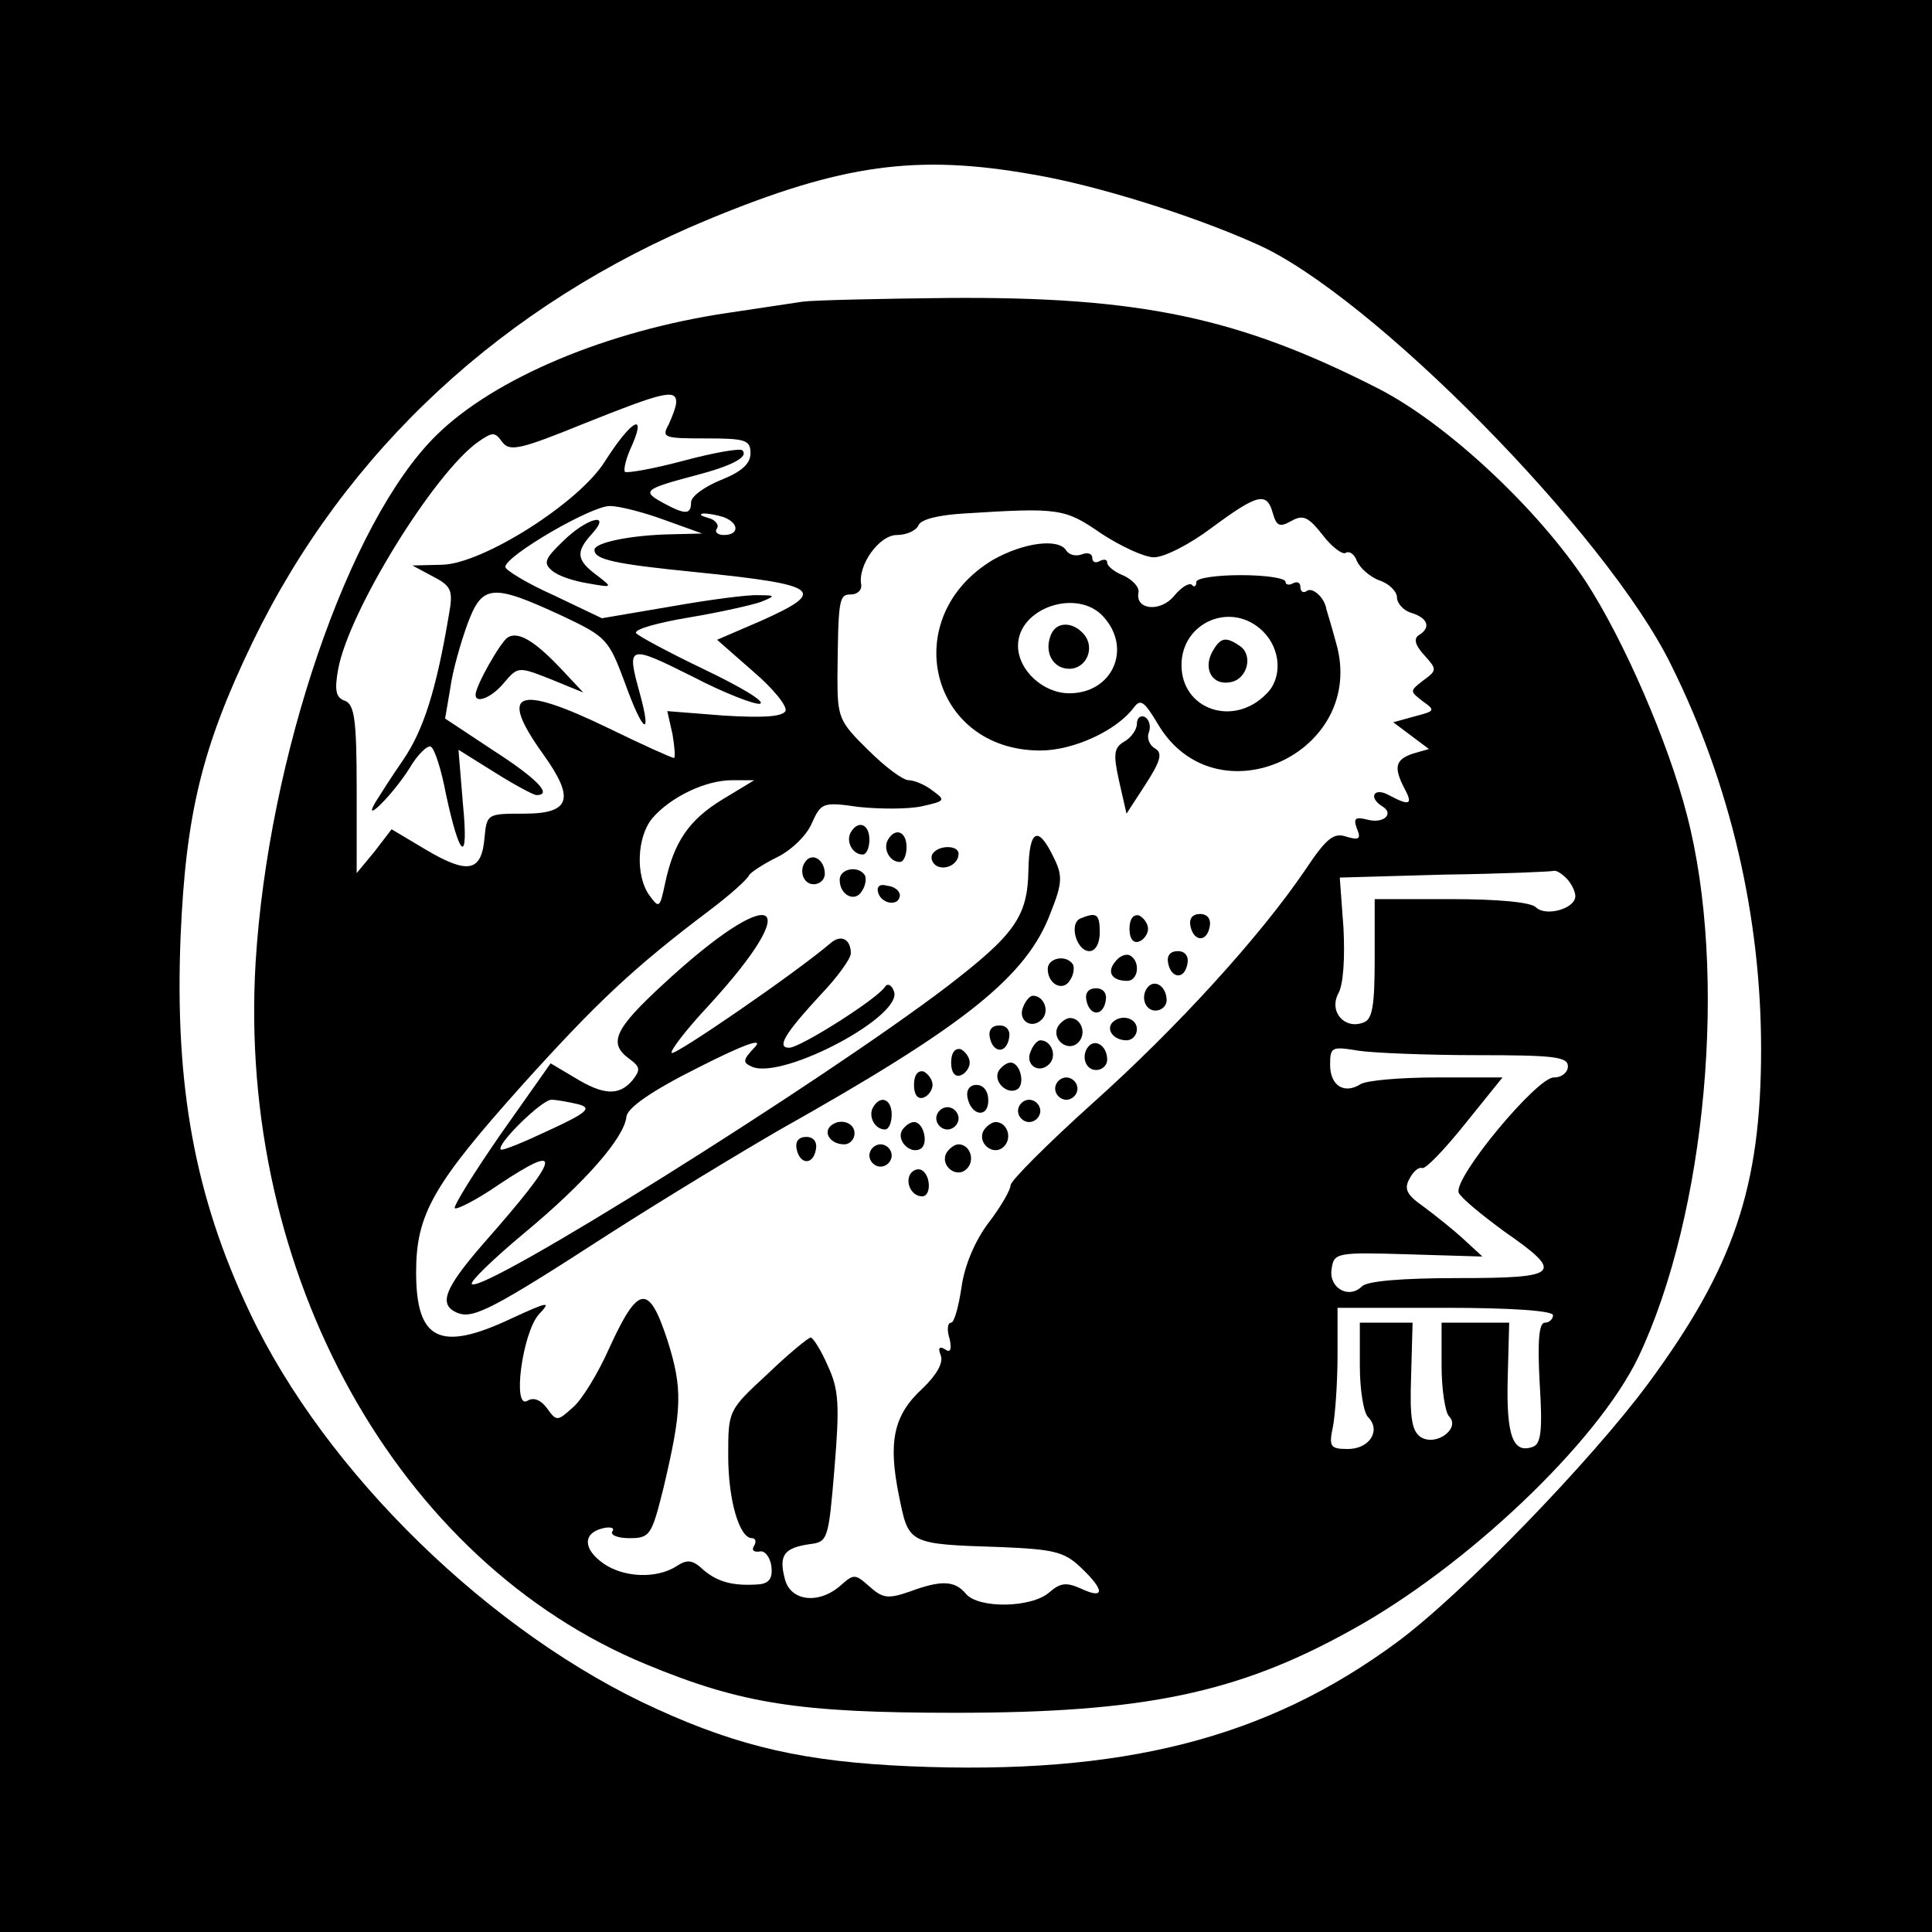
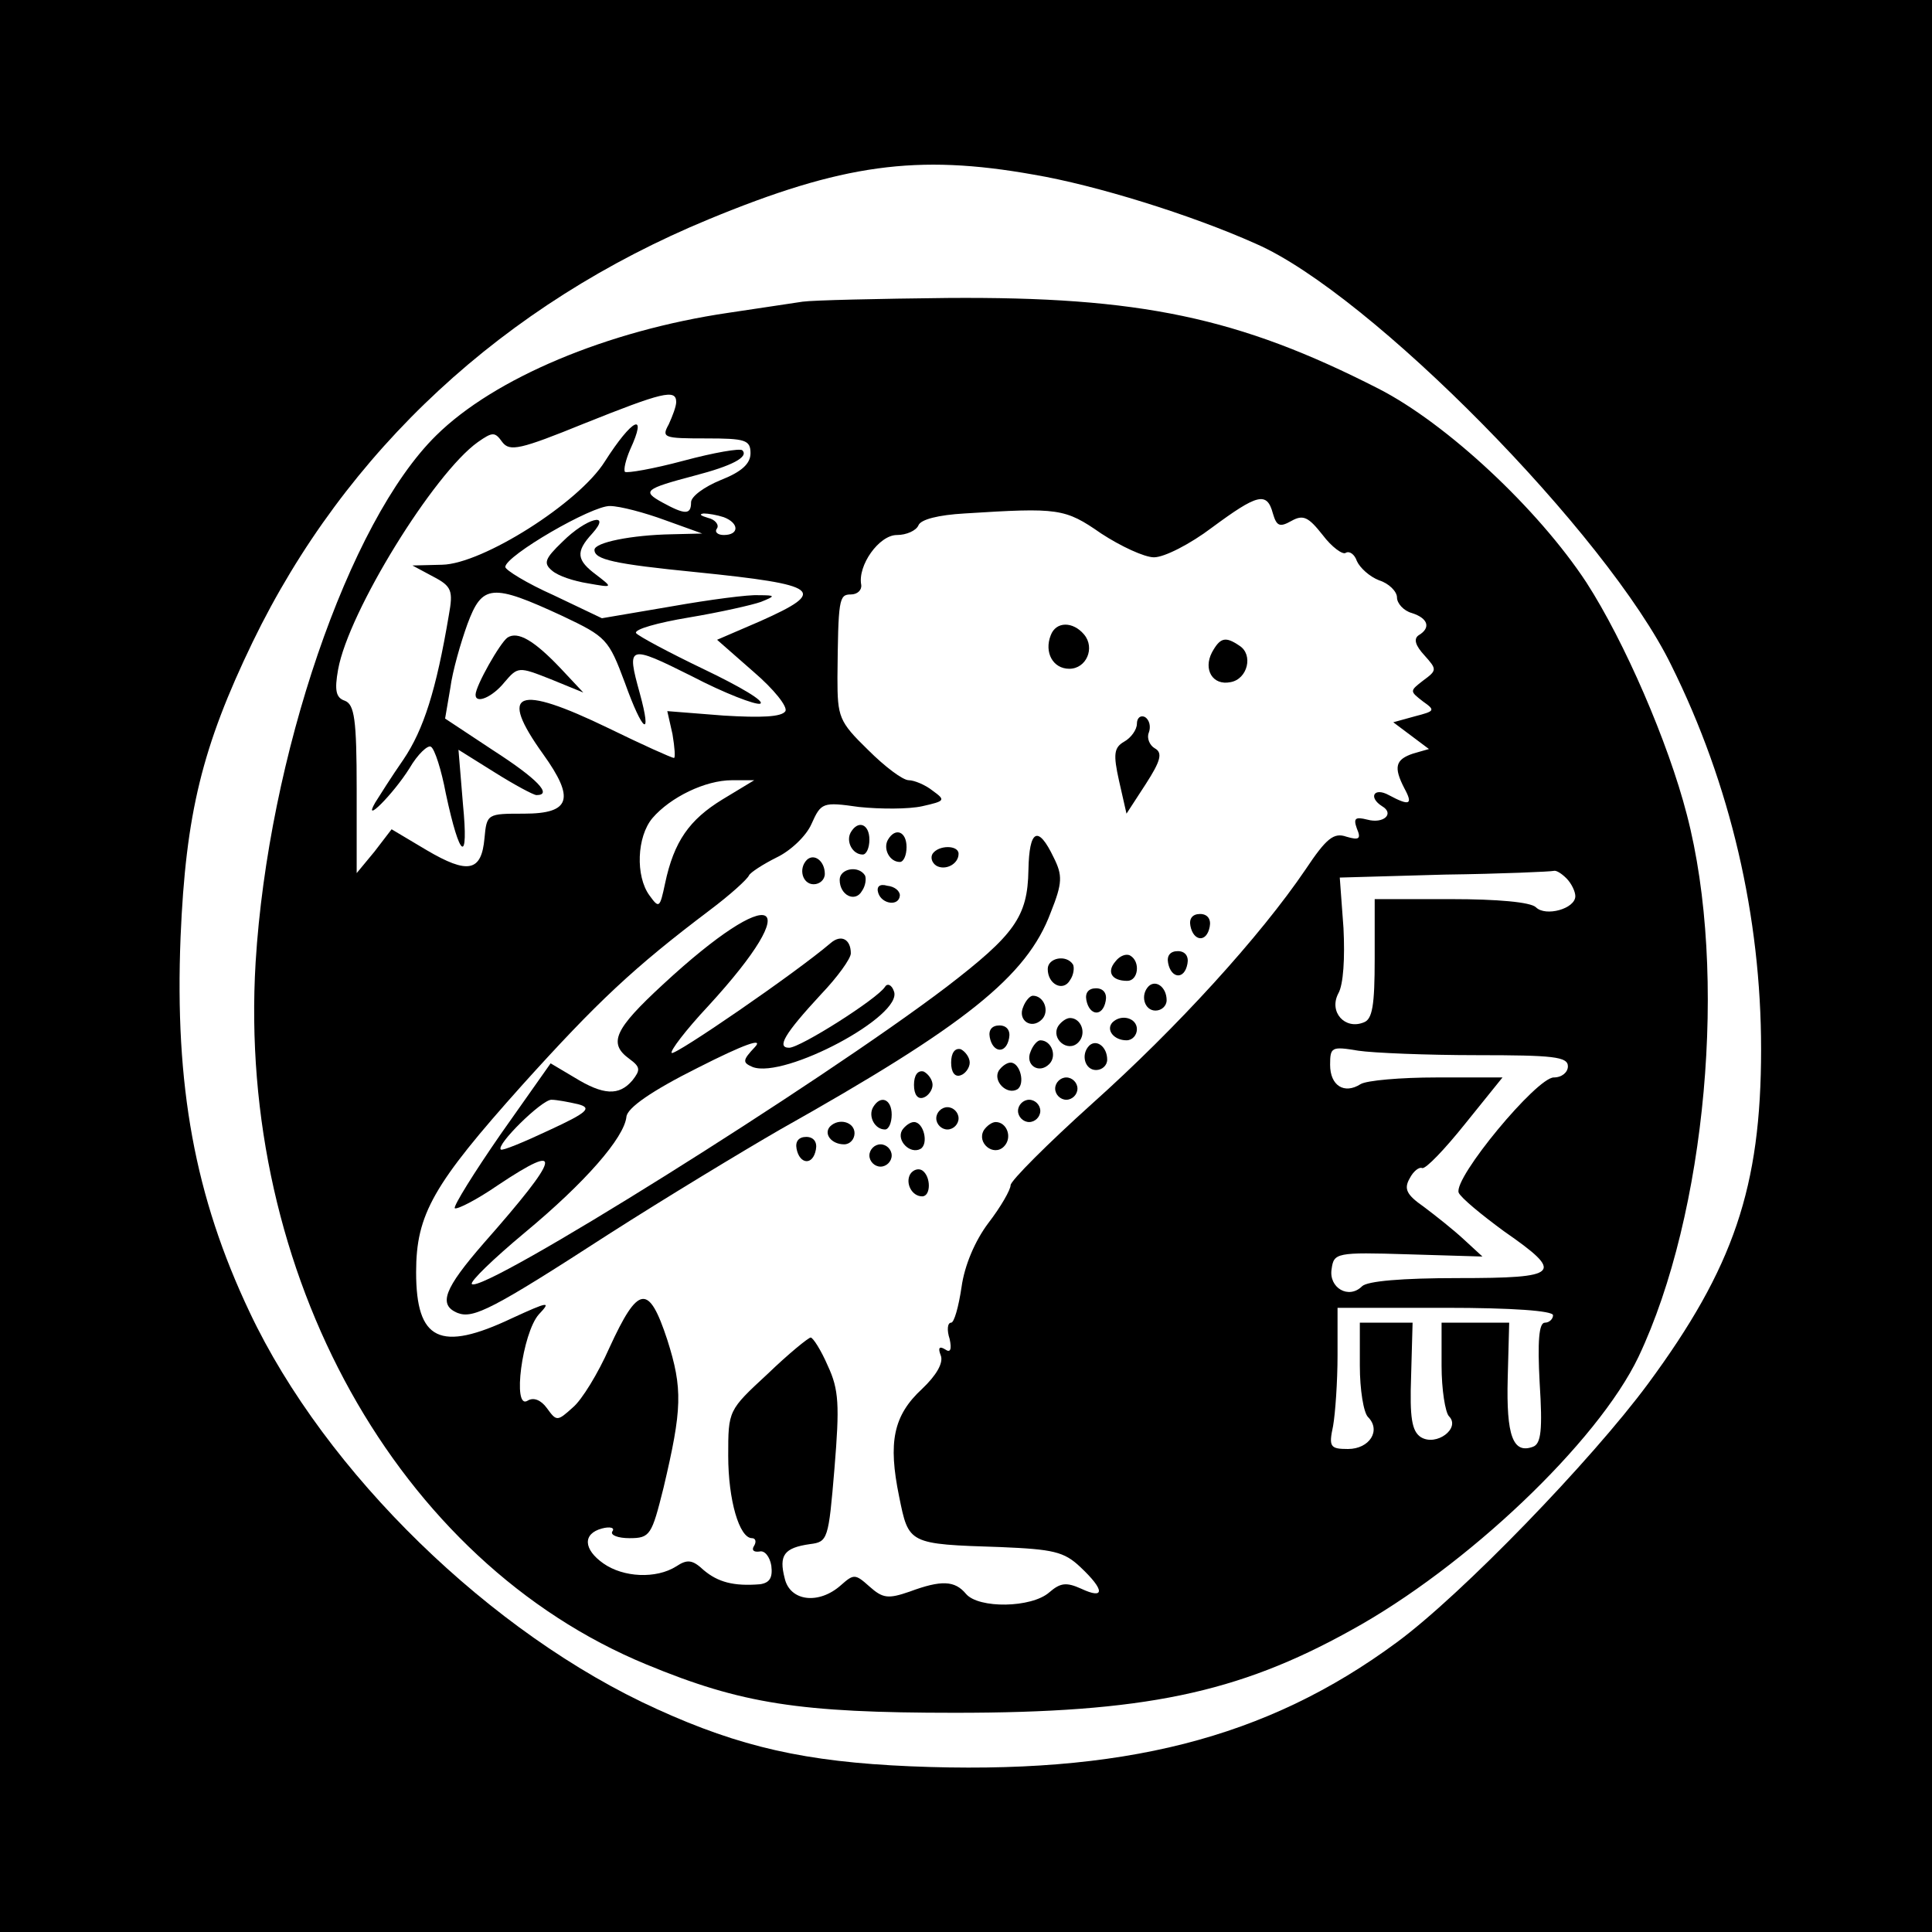
<svg xmlns="http://www.w3.org/2000/svg" version="1.0" width="260pt" height="260pt" viewBox="0 0 260 260" preserveAspectRatio="xMidYMid meet">
  <g transform="translate(0,260) scale(0.1,-0.1)" fill="#000000" stroke="none">
    <path d="M0 1300 l0 -1300 1300 0 1300 0 0 1300 0 1300 -1300 0 -1300 0 0 -1300z m1391 1065 c83 -14 212 -54 299 -93 154 -67 473 -391 559 -567 80 -161 121 -339 121 -517 0 -186 -37 -294 -152 -450 -76 -103 -251 -284 -338 -348 -176 -130 -370 -179 -655 -167 -141 6 -229 26 -341 77 -223 101 -446 318 -548 534 -74 156 -101 305 -93 505 7 166 29 256 97 397 125 258 338 455 614 569 179 74 280 88 437 60z" />
    <path d="M1080 2194 c-14 -2 -59 -9 -100 -15 -163 -24 -315 -88 -393 -165 -118 -116 -226 -433 -243 -709 -25 -419 191 -807 526 -945 128 -53 206 -65 415 -65 253 0 380 26 533 111 155 85 332 253 387 368 91 192 121 516 65 730 -25 97 -84 233 -135 312 -65 99 -188 214 -280 261 -188 96 -321 124 -580 122 -93 -1 -181 -3 -195 -5z m-170 -135 c0 -6 -5 -19 -10 -30 -10 -18 -7 -19 50 -19 53 0 60 -2 60 -20 0 -14 -12 -25 -40 -36 -22 -9 -40 -22 -40 -30 0 -17 -8 -17 -39 0 -27 15 -24 18 44 36 50 13 73 25 64 34 -3 3 -38 -3 -79 -14 -41 -11 -76 -17 -79 -15 -2 3 1 16 7 30 24 52 3 42 -34 -16 -35 -56 -165 -138 -219 -139 l-40 -1 28 -15 c25 -13 27 -19 21 -52 -17 -101 -34 -154 -61 -194 -16 -23 -33 -50 -38 -58 -18 -31 24 11 46 46 11 19 25 32 29 29 5 -3 14 -31 20 -63 19 -89 31 -96 23 -14 l-6 73 48 -30 c27 -17 53 -31 57 -31 22 0 1 22 -58 60 l-65 43 7 41 c3 23 14 61 23 86 20 54 33 55 128 11 59 -28 62 -31 84 -90 24 -67 37 -76 20 -14 -18 65 -16 66 70 23 44 -23 86 -39 92 -37 7 3 -27 23 -75 46 -48 23 -89 45 -92 49 -3 5 29 14 71 21 42 7 86 17 97 21 20 8 20 9 -3 9 -13 1 -66 -6 -117 -15 l-94 -16 -65 31 c-36 16 -65 34 -65 38 0 15 117 83 141 82 13 0 47 -9 74 -19 l50 -18 -41 -1 c-54 -1 -104 -11 -104 -21 0 -13 26 -19 137 -30 167 -17 178 -25 86 -66 l-58 -25 49 -43 c28 -24 46 -47 43 -53 -5 -8 -33 -9 -83 -6 l-76 6 7 -31 c3 -18 4 -32 2 -32 -3 0 -43 18 -88 40 -124 60 -149 50 -88 -35 43 -60 37 -80 -26 -80 -49 0 -50 0 -53 -33 -4 -45 -22 -49 -78 -16 l-47 28 -23 -30 -24 -29 0 113 c0 94 -3 114 -16 119 -12 4 -14 14 -9 42 14 78 129 264 188 306 20 14 23 14 33 0 10 -13 24 -10 110 25 105 42 124 47 124 29z m803 -150 c5 -17 9 -19 25 -10 16 9 23 5 42 -19 12 -16 27 -27 31 -24 5 3 12 -2 15 -11 4 -9 17 -21 30 -26 13 -4 24 -15 24 -23 0 -8 9 -18 20 -21 22 -7 26 -20 9 -30 -7 -5 -4 -14 8 -27 17 -19 17 -20 -2 -34 -18 -14 -18 -14 0 -28 17 -12 16 -13 -11 -20 l-29 -8 24 -18 24 -18 -21 -6 c-24 -8 -27 -18 -12 -47 12 -22 7 -24 -21 -9 -20 11 -28 -3 -9 -15 17 -10 2 -24 -20 -18 -16 4 -19 2 -14 -12 6 -14 3 -16 -14 -11 -17 6 -27 -2 -55 -44 -61 -90 -173 -213 -287 -315 -60 -54 -110 -104 -110 -110 0 -6 -13 -29 -30 -51 -18 -24 -32 -57 -36 -86 -4 -27 -10 -48 -14 -48 -5 0 -6 -10 -2 -22 3 -14 1 -19 -6 -14 -8 5 -10 2 -6 -8 4 -10 -6 -27 -25 -45 -39 -36 -46 -72 -31 -145 13 -64 12 -64 137 -68 70 -3 85 -6 107 -27 33 -31 33 -44 1 -29 -20 9 -28 8 -43 -5 -24 -21 -95 -22 -112 -2 -15 18 -33 19 -76 3 -29 -10 -36 -9 -54 7 -19 17 -21 17 -38 2 -30 -27 -69 -22 -76 9 -8 31 -1 41 34 46 24 3 25 6 33 102 7 85 6 106 -9 138 -9 21 -20 38 -23 38 -3 0 -30 -22 -58 -49 -53 -49 -53 -49 -53 -110 0 -60 15 -111 32 -111 5 0 6 -5 3 -10 -4 -6 -1 -9 7 -8 7 2 14 -7 16 -19 2 -16 -2 -23 -15 -25 -36 -3 -57 3 -76 19 -15 14 -22 15 -37 5 -27 -17 -71 -15 -98 4 -27 19 -28 40 -2 47 11 3 18 1 14 -4 -3 -5 8 -9 23 -9 28 0 30 4 46 68 25 106 26 133 5 199 -25 76 -39 74 -78 -11 -15 -34 -37 -70 -49 -80 -21 -19 -22 -19 -35 -1 -8 11 -18 15 -26 10 -21 -13 -7 91 15 116 17 18 14 18 -36 -5 -97 -46 -129 -30 -129 62 0 78 23 118 143 252 101 112 150 158 252 235 28 21 51 42 53 47 2 4 19 15 37 24 19 9 40 29 47 45 13 29 15 30 64 23 29 -3 67 -3 85 1 31 7 32 8 14 21 -10 8 -25 14 -32 14 -8 0 -32 18 -55 41 -39 38 -41 44 -41 97 1 106 2 112 18 112 9 0 15 6 14 13 -5 26 24 67 48 67 13 0 26 6 29 13 3 8 27 14 62 16 127 8 135 7 184 -27 26 -17 58 -32 71 -32 14 0 49 18 78 40 61 45 74 49 82 19z m-739 -5 c21 -8 21 -24 0 -24 -8 0 -13 4 -9 9 3 5 -3 12 -12 14 -10 3 -13 5 -6 6 6 0 18 -2 27 -5z m-2 -380 c-44 -27 -65 -56 -77 -113 -7 -33 -8 -34 -21 -16 -19 26 -17 79 4 104 24 28 71 51 107 51 l30 0 -43 -26z m1136 -106 c7 -7 12 -18 12 -24 0 -17 -40 -28 -53 -15 -7 7 -52 11 -114 11 l-103 0 0 -80 c0 -63 -3 -82 -15 -86 -25 -10 -47 14 -34 39 7 12 9 48 7 88 l-5 68 141 4 c77 1 143 4 147 5 3 1 10 -3 17 -10z m-120 -238 c102 0 122 -2 122 -15 0 -8 -8 -15 -19 -15 -23 0 -135 -135 -128 -155 3 -7 31 -30 61 -52 82 -57 76 -63 -62 -63 -75 0 -122 -4 -129 -11 -18 -18 -45 -2 -41 23 3 22 6 23 103 20 l100 -3 -25 23 c-14 13 -38 32 -54 44 -23 16 -27 24 -19 38 5 10 13 16 17 14 5 -1 30 25 58 60 l50 62 -89 0 c-48 0 -94 -4 -102 -9 -22 -14 -41 -2 -41 26 0 24 2 25 38 19 20 -3 92 -6 160 -6z m102 -350 c0 -5 -5 -10 -11 -10 -8 0 -10 -25 -7 -81 4 -63 2 -82 -9 -86 -27 -10 -36 15 -34 92 l2 75 -45 0 -46 0 0 -58 c0 -32 5 -63 10 -68 16 -16 -17 -41 -38 -28 -12 8 -15 26 -13 82 l2 72 -35 0 -36 0 0 -58 c0 -32 5 -63 11 -69 18 -18 2 -43 -27 -43 -24 0 -26 3 -20 31 3 17 6 60 6 95 l0 64 145 0 c90 0 145 -4 145 -10z" />
    <path d="M757 1871 c-24 -23 -26 -29 -14 -39 8 -7 29 -14 48 -17 34 -6 34 -6 12 11 -27 20 -29 31 -6 56 27 30 -8 21 -40 -11z" />
    <path d="M683 1742 c-10 -7 -43 -65 -43 -77 0 -13 23 -3 39 17 18 21 19 21 62 4 l44 -18 -30 32 c-36 38 -58 51 -72 42z" />
-     <path d="M1337 1847 c-130 -77 -86 -257 63 -257 45 0 103 27 126 58 9 12 14 8 32 -22 78 -133 283 -39 240 109 -6 22 -12 42 -13 45 -2 15 -18 30 -26 25 -5 -4 -9 -1 -9 5 0 6 -4 8 -10 5 -5 -3 -10 -2 -10 2 0 5 -27 9 -60 9 -33 0 -60 -4 -60 -9 0 -6 -3 -8 -6 -4 -4 3 -14 -3 -24 -15 -18 -22 -52 -19 -48 4 2 7 -7 17 -19 23 -13 5 -23 13 -23 18 0 4 -4 5 -10 2 -5 -3 -10 -2 -10 4 0 6 -6 8 -14 5 -8 -3 -17 -1 -21 5 -10 17 -57 11 -98 -12z m148 -77 c39 -43 12 -103 -46 -103 -35 0 -69 31 -69 64 0 51 80 78 115 39z m215 -20 c24 -24 26 -63 4 -84 -44 -45 -114 -21 -114 39 0 58 68 87 110 45z" />
    <path d="M1414 1745 c-9 -23 3 -45 25 -45 23 0 35 28 20 46 -15 18 -38 18 -45 -1z" />
    <path d="M1631 1722 c-12 -23 1 -45 25 -40 23 4 31 37 12 49 -19 13 -26 11 -37 -9z" />
    <path d="M1530 1626 c0 -8 -8 -19 -17 -24 -14 -8 -15 -17 -7 -53 l10 -44 26 40 c20 31 23 42 12 48 -7 4 -11 14 -8 21 3 8 1 17 -5 21 -6 3 -11 -1 -11 -9z" />
    <path d="M1145 1480 c-7 -12 2 -30 16 -30 5 0 9 9 9 20 0 21 -15 27 -25 10z" />
    <path d="M1195 1470 c-7 -12 2 -30 16 -30 5 0 9 9 9 20 0 21 -15 27 -25 10z" />
    <path d="M1384 1429 c-1 -63 -19 -87 -110 -157 -171 -130 -625 -414 -639 -400 -3 3 29 34 71 69 82 68 134 128 137 156 1 12 34 35 96 66 63 32 89 41 77 28 -17 -18 -17 -21 -3 -27 43 -16 203 69 190 102 -3 9 -9 11 -12 6 -10 -16 -114 -82 -129 -82 -17 0 -7 18 43 72 22 23 40 48 40 55 0 19 -13 26 -27 14 -48 -41 -210 -152 -214 -148 -3 2 19 31 49 63 135 147 89 168 -61 29 -65 -60 -74 -79 -45 -100 15 -11 15 -15 4 -29 -18 -21 -39 -20 -78 4 l-32 19 -67 -95 c-36 -52 -64 -97 -62 -100 3 -2 29 11 58 31 90 60 85 40 -19 -78 -53 -61 -62 -83 -35 -94 21 -8 47 5 203 106 75 48 179 111 231 141 249 140 332 206 364 292 16 40 16 50 4 74 -21 44 -33 38 -34 -17z m-606 -315 c19 -5 13 -11 -39 -35 -34 -16 -63 -28 -65 -26 -7 6 55 67 68 67 7 0 23 -3 36 -6z" />
    <path d="M1255 1451 c-3 -5 -1 -12 5 -16 12 -7 30 2 30 16 0 12 -27 12 -35 0z" />
    <path d="M1086 1443 c-12 -12 -6 -33 9 -33 8 0 15 6 15 14 0 17 -14 28 -24 19z" />
    <path d="M1130 1416 c0 -21 21 -31 30 -15 5 7 6 17 4 21 -9 14 -34 9 -34 -6z" />
    <path d="M1182 1398 c5 -15 28 -18 29 -3 0 6 -7 12 -17 13 -10 3 -15 -1 -12 -10z" />
-     <path d="M1454 1364 c-16 -7 -5 -44 12 -44 8 0 14 10 14 25 0 25 -4 28 -26 19z" />
-     <path d="M1520 1350 c0 -13 5 -20 13 -17 6 2 12 10 12 17 0 7 -6 15 -12 18 -8 2 -13 -5 -13 -18z" />
    <path d="M1602 1354 c4 -21 22 -23 26 -1 2 10 -3 17 -13 17 -10 0 -15 -6 -13 -16z" />
    <path d="M1501 1306 c-12 -14 -5 -26 16 -26 15 0 18 26 4 34 -5 3 -14 0 -20 -8z" />
    <path d="M1572 1304 c4 -21 22 -23 26 -1 2 10 -3 17 -13 17 -10 0 -15 -6 -13 -16z" />
    <path d="M1410 1296 c0 -21 21 -31 30 -15 5 7 6 17 4 21 -9 14 -34 9 -34 -6z" />
    <path d="M1546 1273 c-12 -12 -6 -33 9 -33 8 0 15 6 15 14 0 17 -14 28 -24 19z" />
    <path d="M1462 1254 c4 -21 22 -23 26 -1 2 10 -3 17 -13 17 -10 0 -15 -6 -13 -16z" />
    <path d="M1377 1245 c-8 -18 11 -31 25 -17 11 11 3 32 -12 32 -4 0 -10 -7 -13 -15z" />
    <path d="M1424 1219 c-10 -17 13 -36 27 -22 12 12 4 33 -11 33 -5 0 -12 -5 -16 -11z" />
    <path d="M1497 1224 c-9 -10 2 -24 19 -24 8 0 14 7 14 15 0 15 -21 21 -33 9z" />
    <path d="M1332 1204 c4 -21 22 -23 26 -1 2 10 -3 17 -13 17 -10 0 -15 -6 -13 -16z" />
    <path d="M1387 1185 c-8 -18 11 -31 25 -17 11 11 3 32 -12 32 -4 0 -10 -7 -13 -15z" />
    <path d="M1466 1193 c-12 -12 -6 -33 9 -33 8 0 15 6 15 14 0 17 -14 28 -24 19z" />
    <path d="M1280 1170 c0 -13 5 -20 13 -17 6 2 12 10 12 17 0 7 -6 15 -12 18 -8 2 -13 -5 -13 -18z" />
    <path d="M1344 1159 c-8 -14 11 -33 25 -25 11 7 4 36 -9 36 -5 0 -12 -5 -16 -11z" />
    <path d="M1230 1140 c0 -13 5 -20 13 -17 6 2 12 10 12 17 0 7 -6 15 -12 18 -8 2 -13 -5 -13 -18z" />
    <path d="M1420 1135 c0 -8 7 -15 15 -15 8 0 15 7 15 15 0 8 -7 15 -15 15 -8 0 -15 -7 -15 -15z" />
-     <path d="M1302 1123 c5 -25 28 -28 28 -4 0 12 -6 21 -16 21 -9 0 -14 -7 -12 -17z" />
+     <path d="M1302 1123 z" />
    <path d="M1175 1110 c-7 -12 2 -30 16 -30 5 0 9 9 9 20 0 21 -15 27 -25 10z" />
    <path d="M1370 1105 c0 -8 7 -15 15 -15 8 0 15 7 15 15 0 8 -7 15 -15 15 -8 0 -15 -7 -15 -15z" />
    <path d="M1260 1095 c0 -8 7 -15 15 -15 8 0 15 7 15 15 0 8 -7 15 -15 15 -8 0 -15 -7 -15 -15z" />
    <path d="M1117 1084 c-9 -10 2 -24 19 -24 8 0 14 7 14 15 0 15 -21 21 -33 9z" />
    <path d="M1214 1079 c-8 -14 11 -33 25 -25 11 7 4 36 -9 36 -5 0 -12 -5 -16 -11z" />
    <path d="M1324 1079 c-10 -17 13 -36 27 -22 12 12 4 33 -11 33 -5 0 -12 -5 -16 -11z" />
    <path d="M1072 1054 c4 -21 22 -23 26 -1 2 10 -3 17 -13 17 -10 0 -15 -6 -13 -16z" />
    <path d="M1170 1045 c0 -8 7 -15 15 -15 8 0 15 7 15 15 0 8 -7 15 -15 15 -8 0 -15 -7 -15 -15z" />
-     <path d="M1274 1049 c-10 -17 13 -36 27 -22 12 12 4 33 -11 33 -5 0 -12 -5 -16 -11z" />
    <path d="M1225 1020 c-7 -12 2 -30 16 -30 12 0 12 27 0 35 -5 3 -12 1 -16 -5z" />
  </g>
</svg>